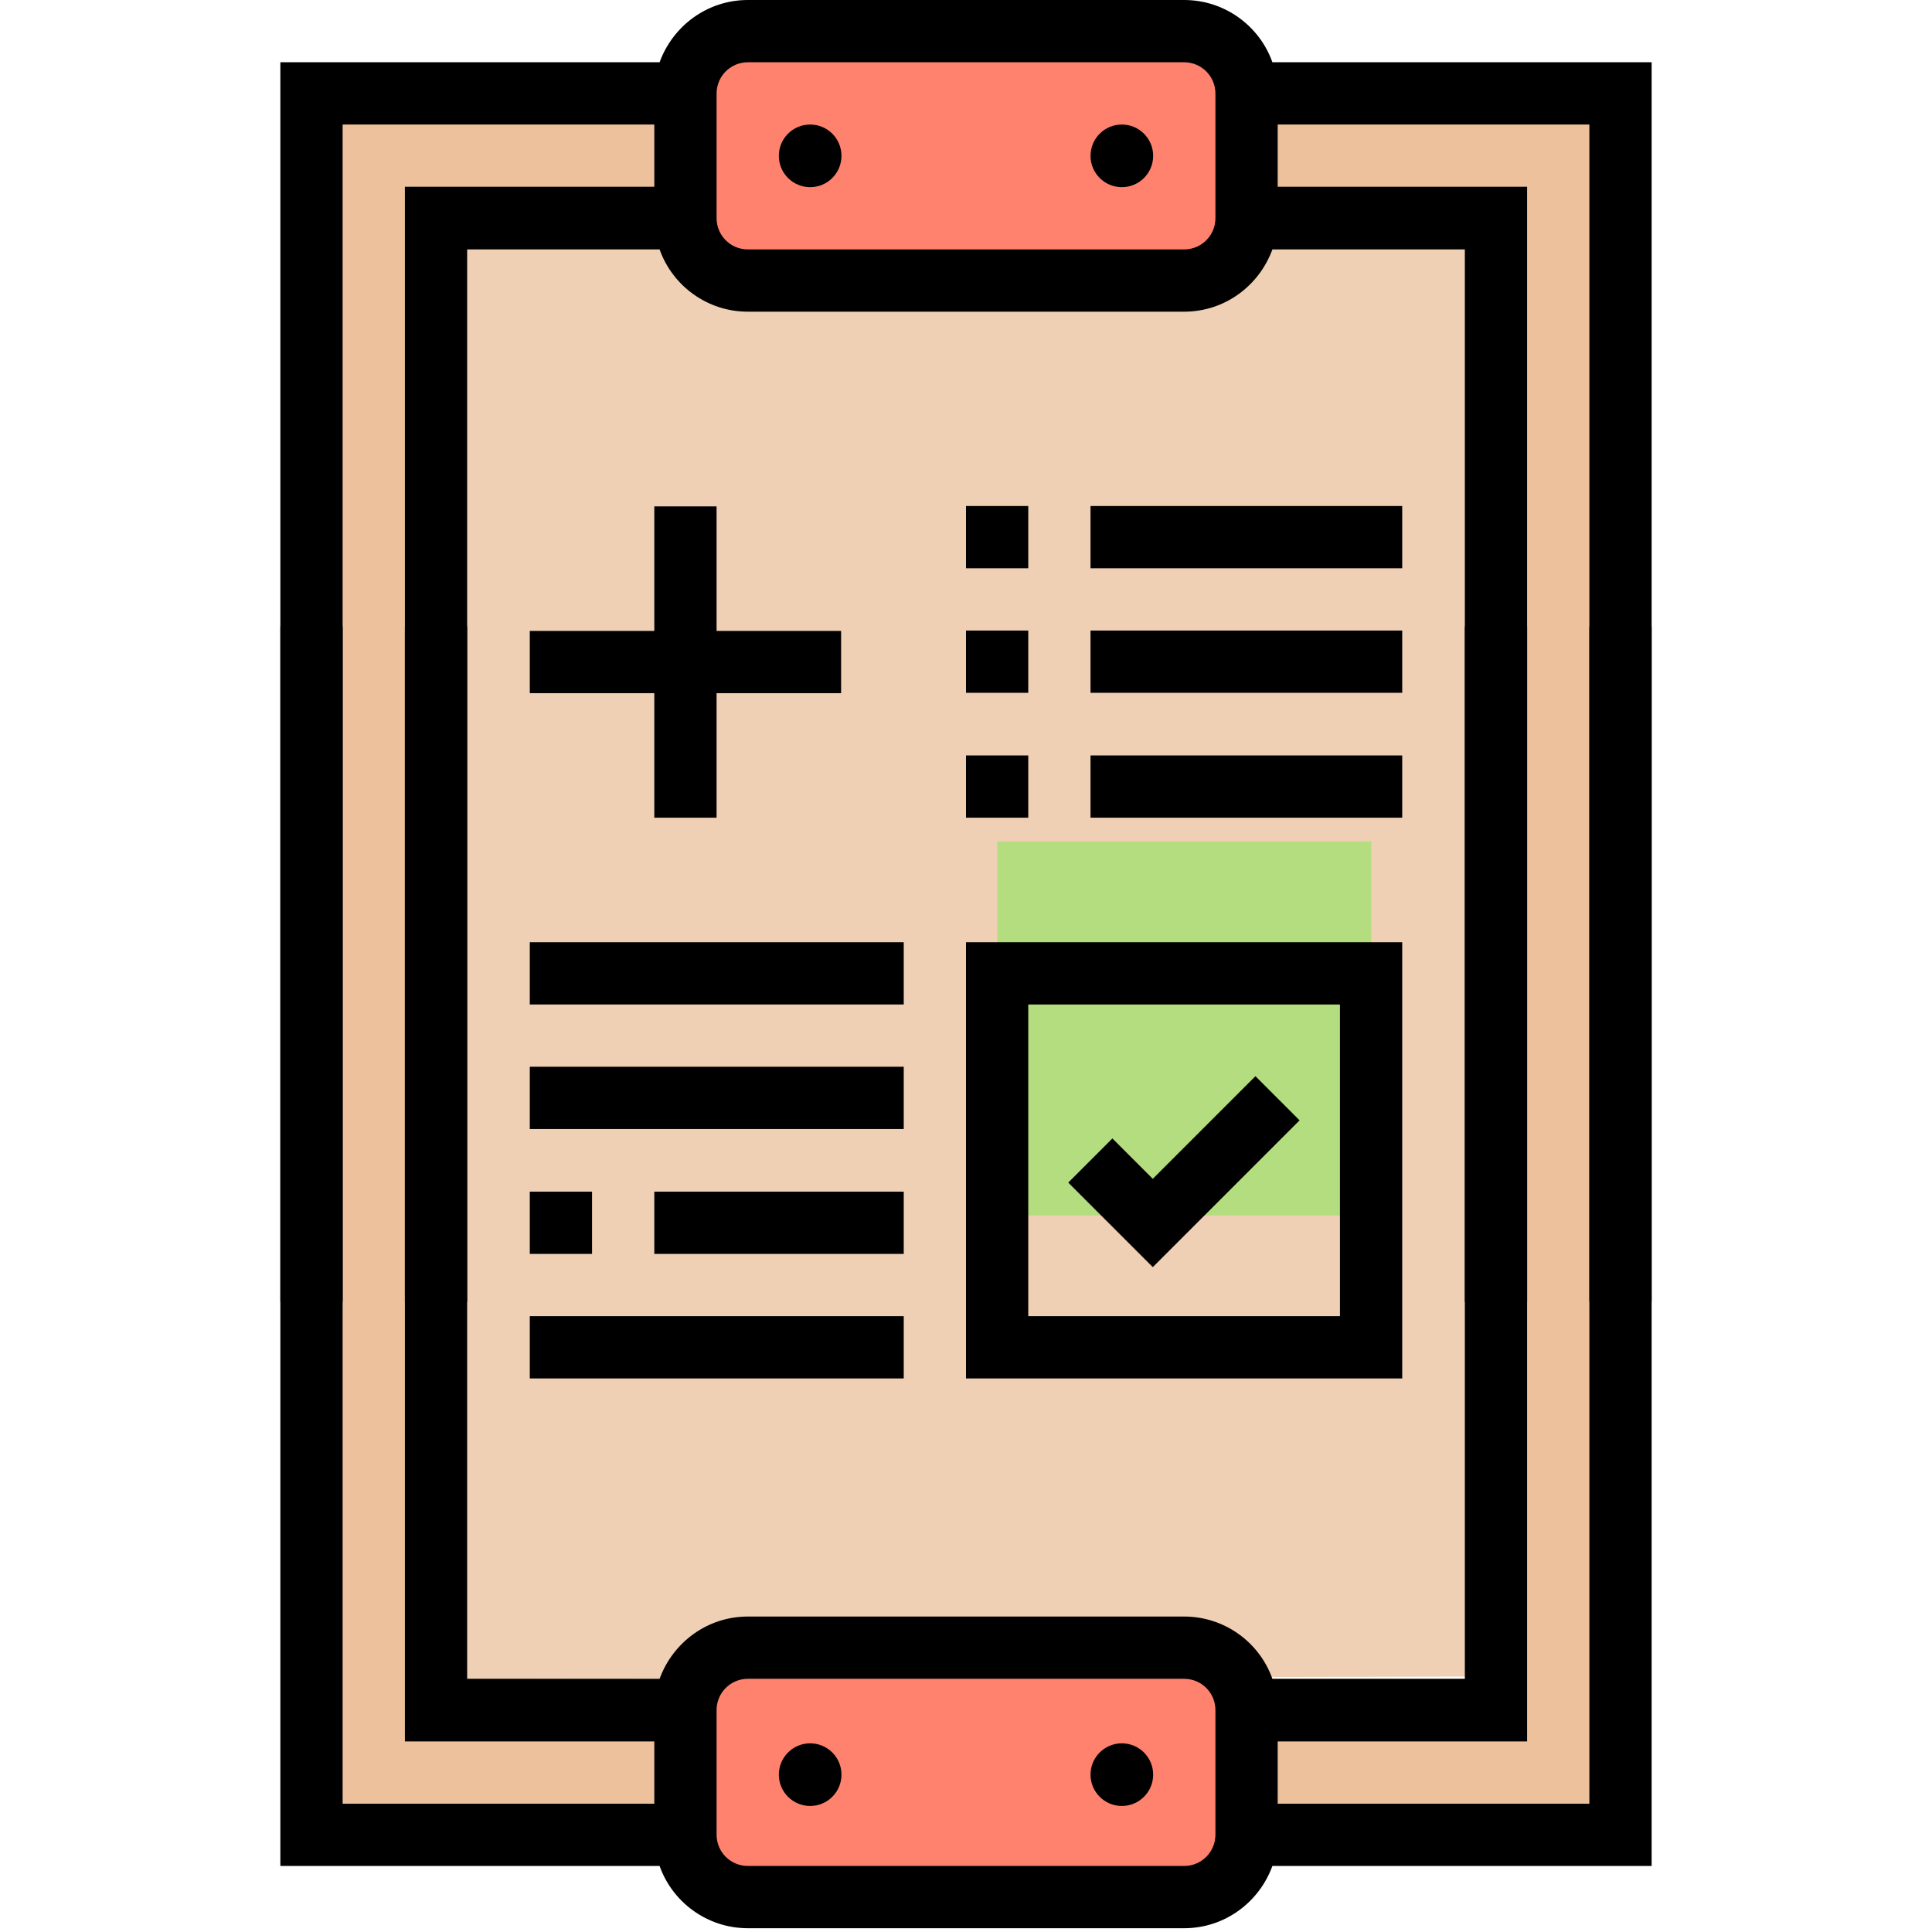
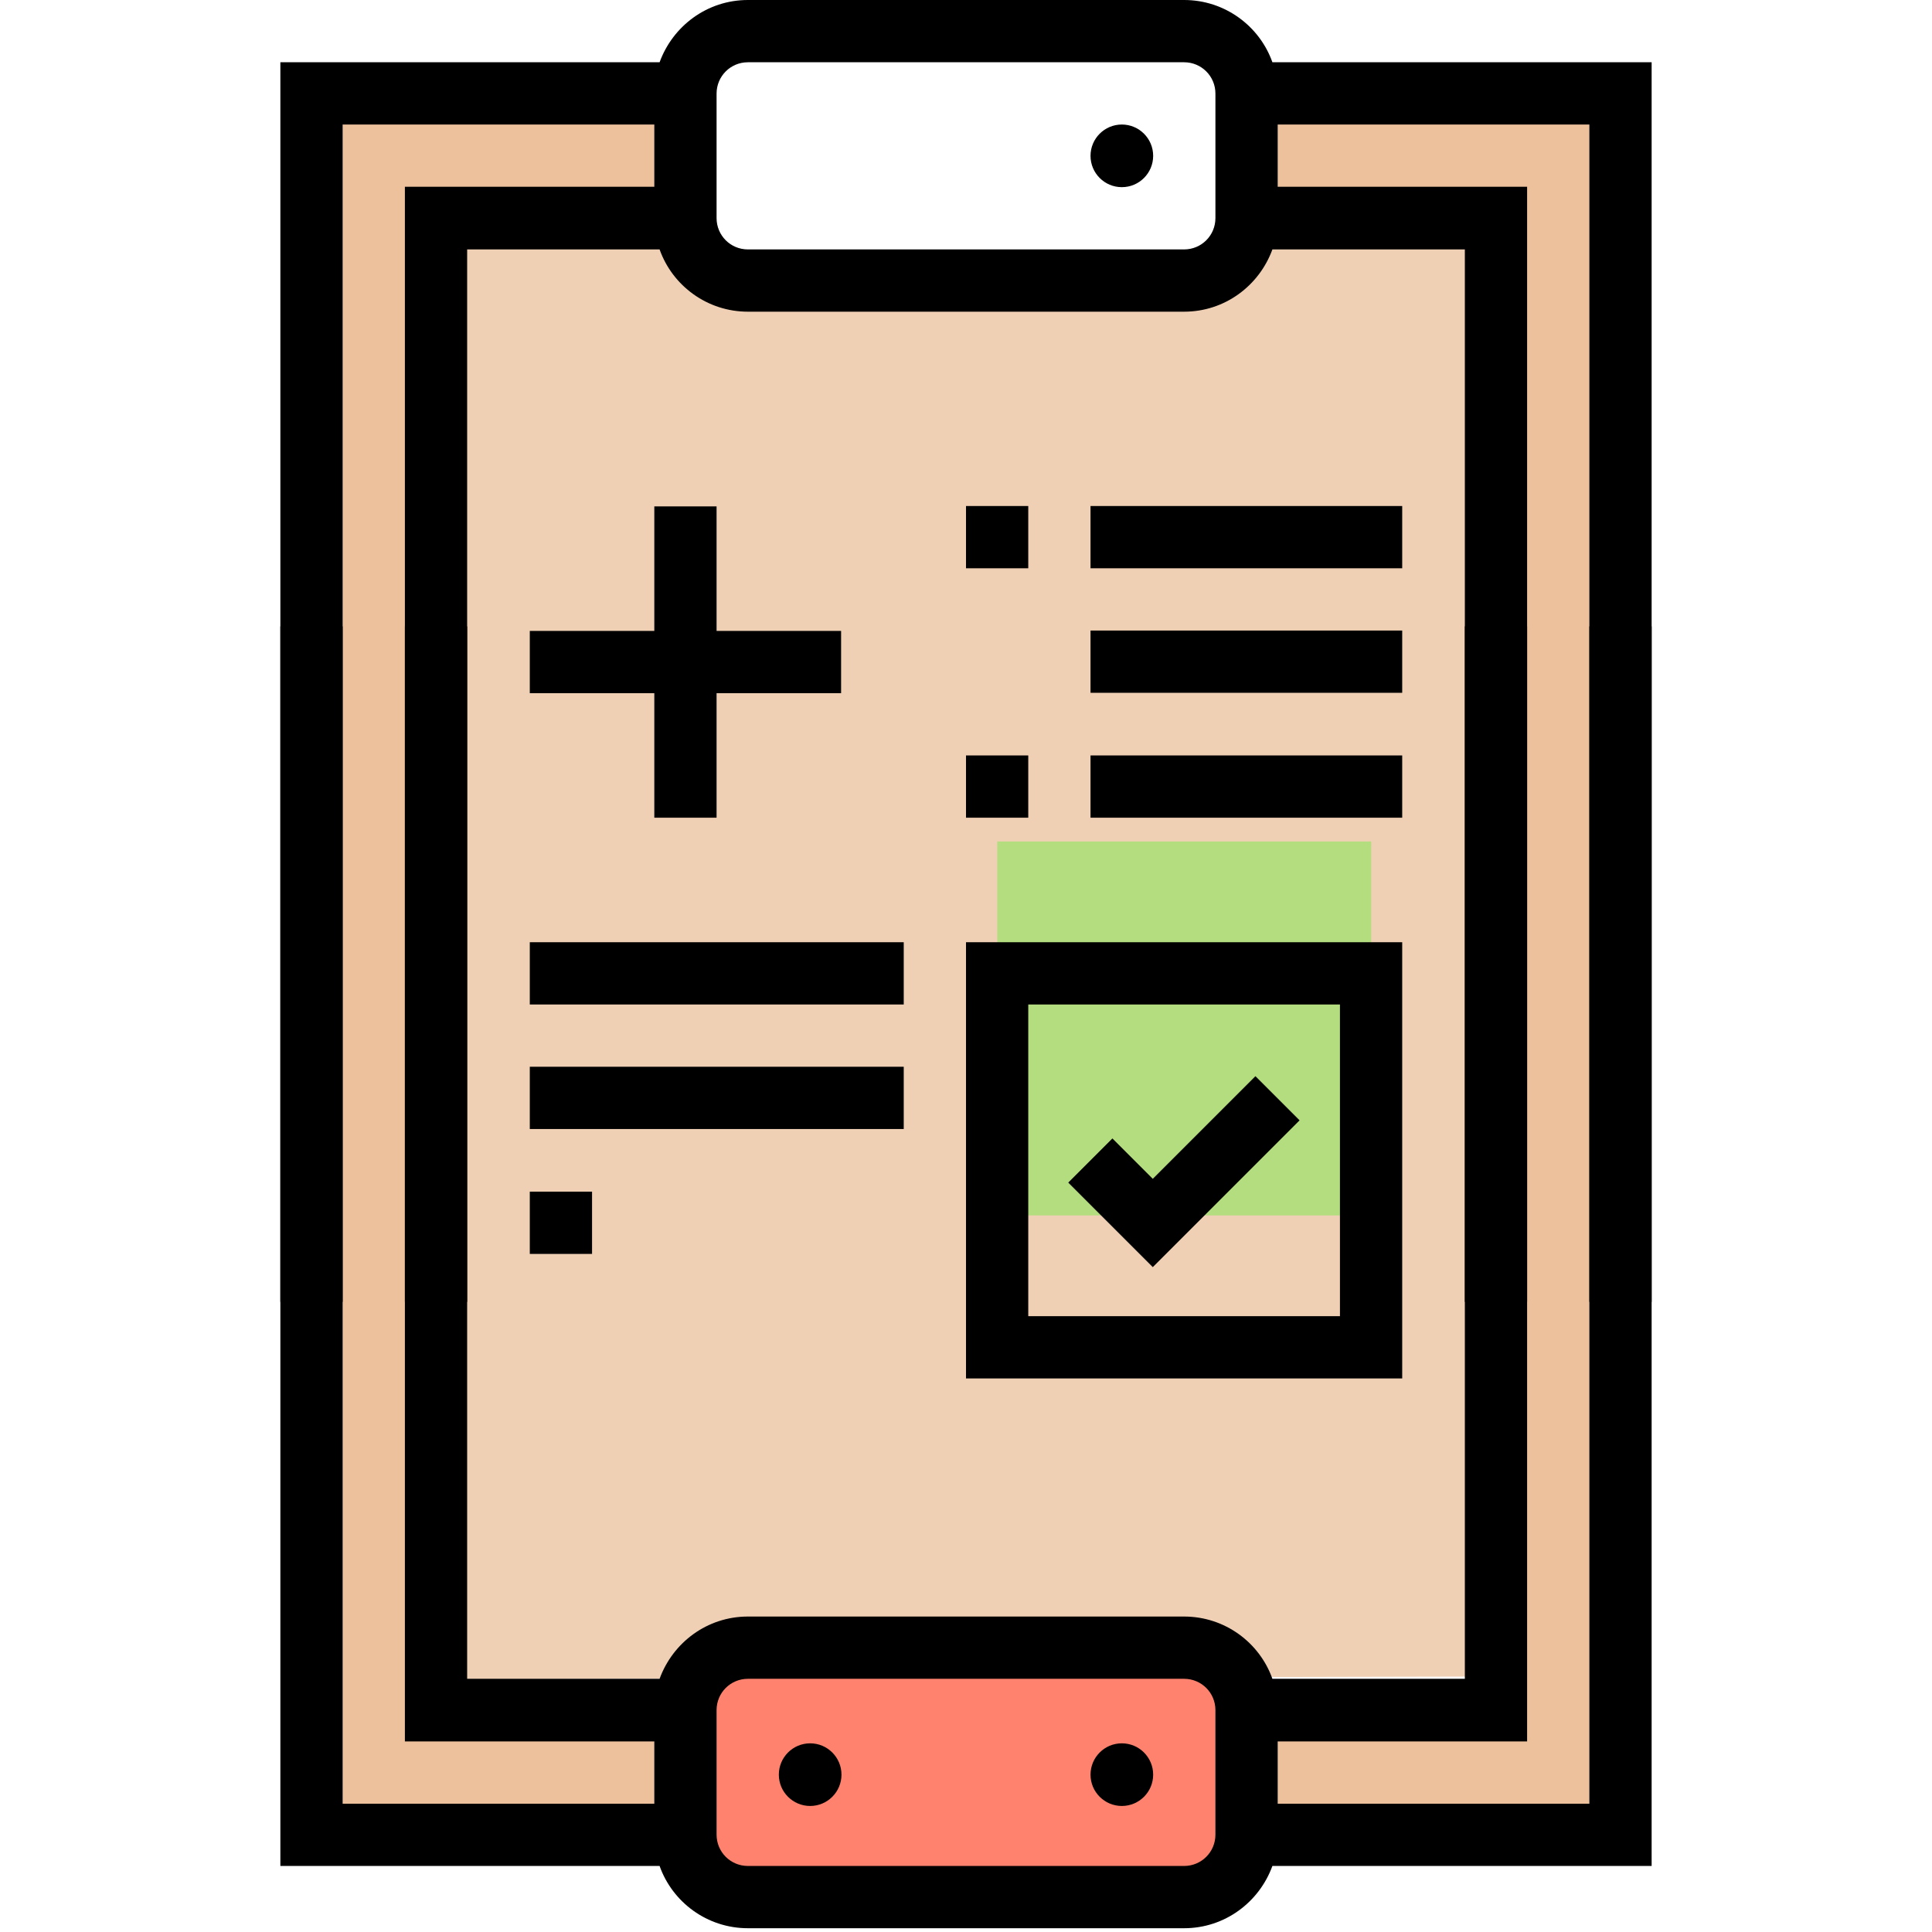
<svg xmlns="http://www.w3.org/2000/svg" version="1.1" id="Layer_30" x="0px" y="0px" viewBox="0 0 512 512" style="enable-background:new 0 0 512 512;" xml:space="preserve">
  <style type="text/css">
	.st0{fill:#ECC19C;}
	.st1{fill:#F0D0B4;}
	.st2{fill:#FF826E;}
	.st3{fill:#B4DD7F;}
	.st4{display:none;fill:#FF826E;}
</style>
  <g>
    <g>
      <g>
        <path class="st0" d="M429.4,24.8c1,155.2,1.9,310.4,2.9,465.6c-10.9,0.7-21.8,1.3-32.7,2c-1.1-144.8-2.2-289.7-3.3-434.5h-66.1     v-33H429.4z" />
      </g>
      <g>
        <path class="st0" d="M429.1,479.6c-113.5,1-227.1,1.9-340.6,2.9c-0.5-10.9-1-21.8-1.5-32.7c106-1.1,212-2.2,317.9-3.3v-66.1h24.2     V479.6z" />
      </g>
      <g>
        <path class="st0" d="M181.7,24.8v33h-66.1c0.5,143.1,0.9,286.1,1.4,429.2c-11.1-0.2-22.2-0.4-33.3-0.7     c-0.4-153.9-0.7-307.7-1.1-461.6H181.7z" />
      </g>
      <g>
        <path class="st1" d="M396.4,57.8c-0.9,128.8-1.8,257.7-2.7,386.5c-92.2,0.2-184.4,0.4-276.7,0.7c-0.5-129.1-0.9-258.1-1.4-387.2     h66.1c0,9.1,7.4,16.5,16.5,16.5h115.6c9.1,0,16.5-7.4,16.5-16.5H396.4z" />
      </g>
      <g>
-         <path class="st2" d="M330.3,24.8v33c0,9.1-7.4,16.5-16.5,16.5H198.2c-9.1,0-16.5-7.4-16.5-16.5v-33c0-9.1,7.4-16.5,16.5-16.5     h115.6C322.9,8.3,330.3,15.6,330.3,24.8z" />
-       </g>
+         </g>
      <g>
        <path class="st2" d="M330.3,449.8v33c0,9.1-7.4,16.5-16.5,16.5H198.2c-9.1,0-16.5-7.4-16.5-16.5v-33c0-9.1,7.4-16.5,16.5-16.5     h115.6C322.9,433.3,330.3,440.6,330.3,449.8z" />
      </g>
      <g>
        <path class="st3" d="M264.3,223h99.1v99.1h-99.1V223z" />
      </g>
    </g>
    <g>
      <path d="M90.8,345V33h82.6v16.5h-66.1V345h16.5V66.1h51c3.4,9.6,12.6,16.5,23.4,16.5h115.6c10.8,0,19.9-6.9,23.4-16.5h51V345h16.5    V49.5h-66.1V33h82.6v312h16.5V16.5H337.2C333.8,6.9,324.6,0,313.8,0H198.2c-10.8,0-19.9,6.9-23.4,16.5H74.3V345H90.8z M189.9,24.8    c0-4.6,3.7-8.3,8.3-8.3h115.6c4.6,0,8.3,3.7,8.3,8.3v33c0,4.6-3.7,8.3-8.3,8.3H198.2c-4.6,0-8.3-3.7-8.3-8.3V24.8z" />
      <path d="M421.2,166v312h-82.6v-16.5h66.1V166h-16.5v278.9h-51c-3.4-9.6-12.6-16.5-23.4-16.5H198.2c-10.8,0-19.9,6.9-23.4,16.5h-51    V166h-16.5v295.5h66.1V478H90.8V166H74.3v328.5h100.5c3.4,9.6,12.6,16.5,23.4,16.5h115.6c10.8,0,19.9-6.9,23.4-16.5h100.5V166    H421.2z M322.1,486.2c0,4.6-3.7,8.3-8.3,8.3H198.2c-4.6,0-8.3-3.7-8.3-8.3v-33c0-4.6,3.7-8.3,8.3-8.3h115.6c4.6,0,8.3,3.7,8.3,8.3    V486.2z" />
-       <circle cx="214.7" cy="41.3" r="8.3" />
      <circle cx="297.3" cy="41.3" r="8.3" />
      <circle cx="214.7" cy="470.3" r="8.3" />
      <circle cx="297.3" cy="470.3" r="8.3" />
      <path d="M173.4,216.7h16.5v-33h33v-16.5h-33v-33h-16.5v33h-33v16.5h33V216.7z" />
      <path d="M256,134.1h16.5v16.5H256V134.1z" />
-       <path d="M256,167.1h16.5v16.5H256V167.1z" />
      <path d="M256,200.2h16.5v16.5H256V200.2z" />
      <path d="M289,134.1h82.6v16.5H289V134.1z" />
      <path d="M289,167.1h82.6v16.5H289V167.1z" />
      <path d="M289,200.2h82.6v16.5H289V200.2z" />
      <path d="M256,365.3h115.6V249.7H256V365.3z M272.5,266.2h82.6v82.6h-82.6V266.2z" />
      <path d="M305.5,312.4l-10.7-10.7l-11.7,11.7l22.4,22.4l38.9-38.9l-11.7-11.7L305.5,312.4z" />
      <path d="M140.4,249.7h99.1v16.5h-99.1V249.7z" />
      <path d="M140.4,282.7h99.1v16.5h-99.1V282.7z" />
      <path d="M140.4,315.8h16.5v16.5h-16.5V315.8z" />
-       <path d="M173.4,315.8h66.1v16.5h-66.1V315.8z" />
-       <path d="M140.4,348.8h99.1v16.5h-99.1V348.8z" />
    </g>
  </g>
  <rect x="-43" y="345" class="st4" width="661" height="182" />
</svg>